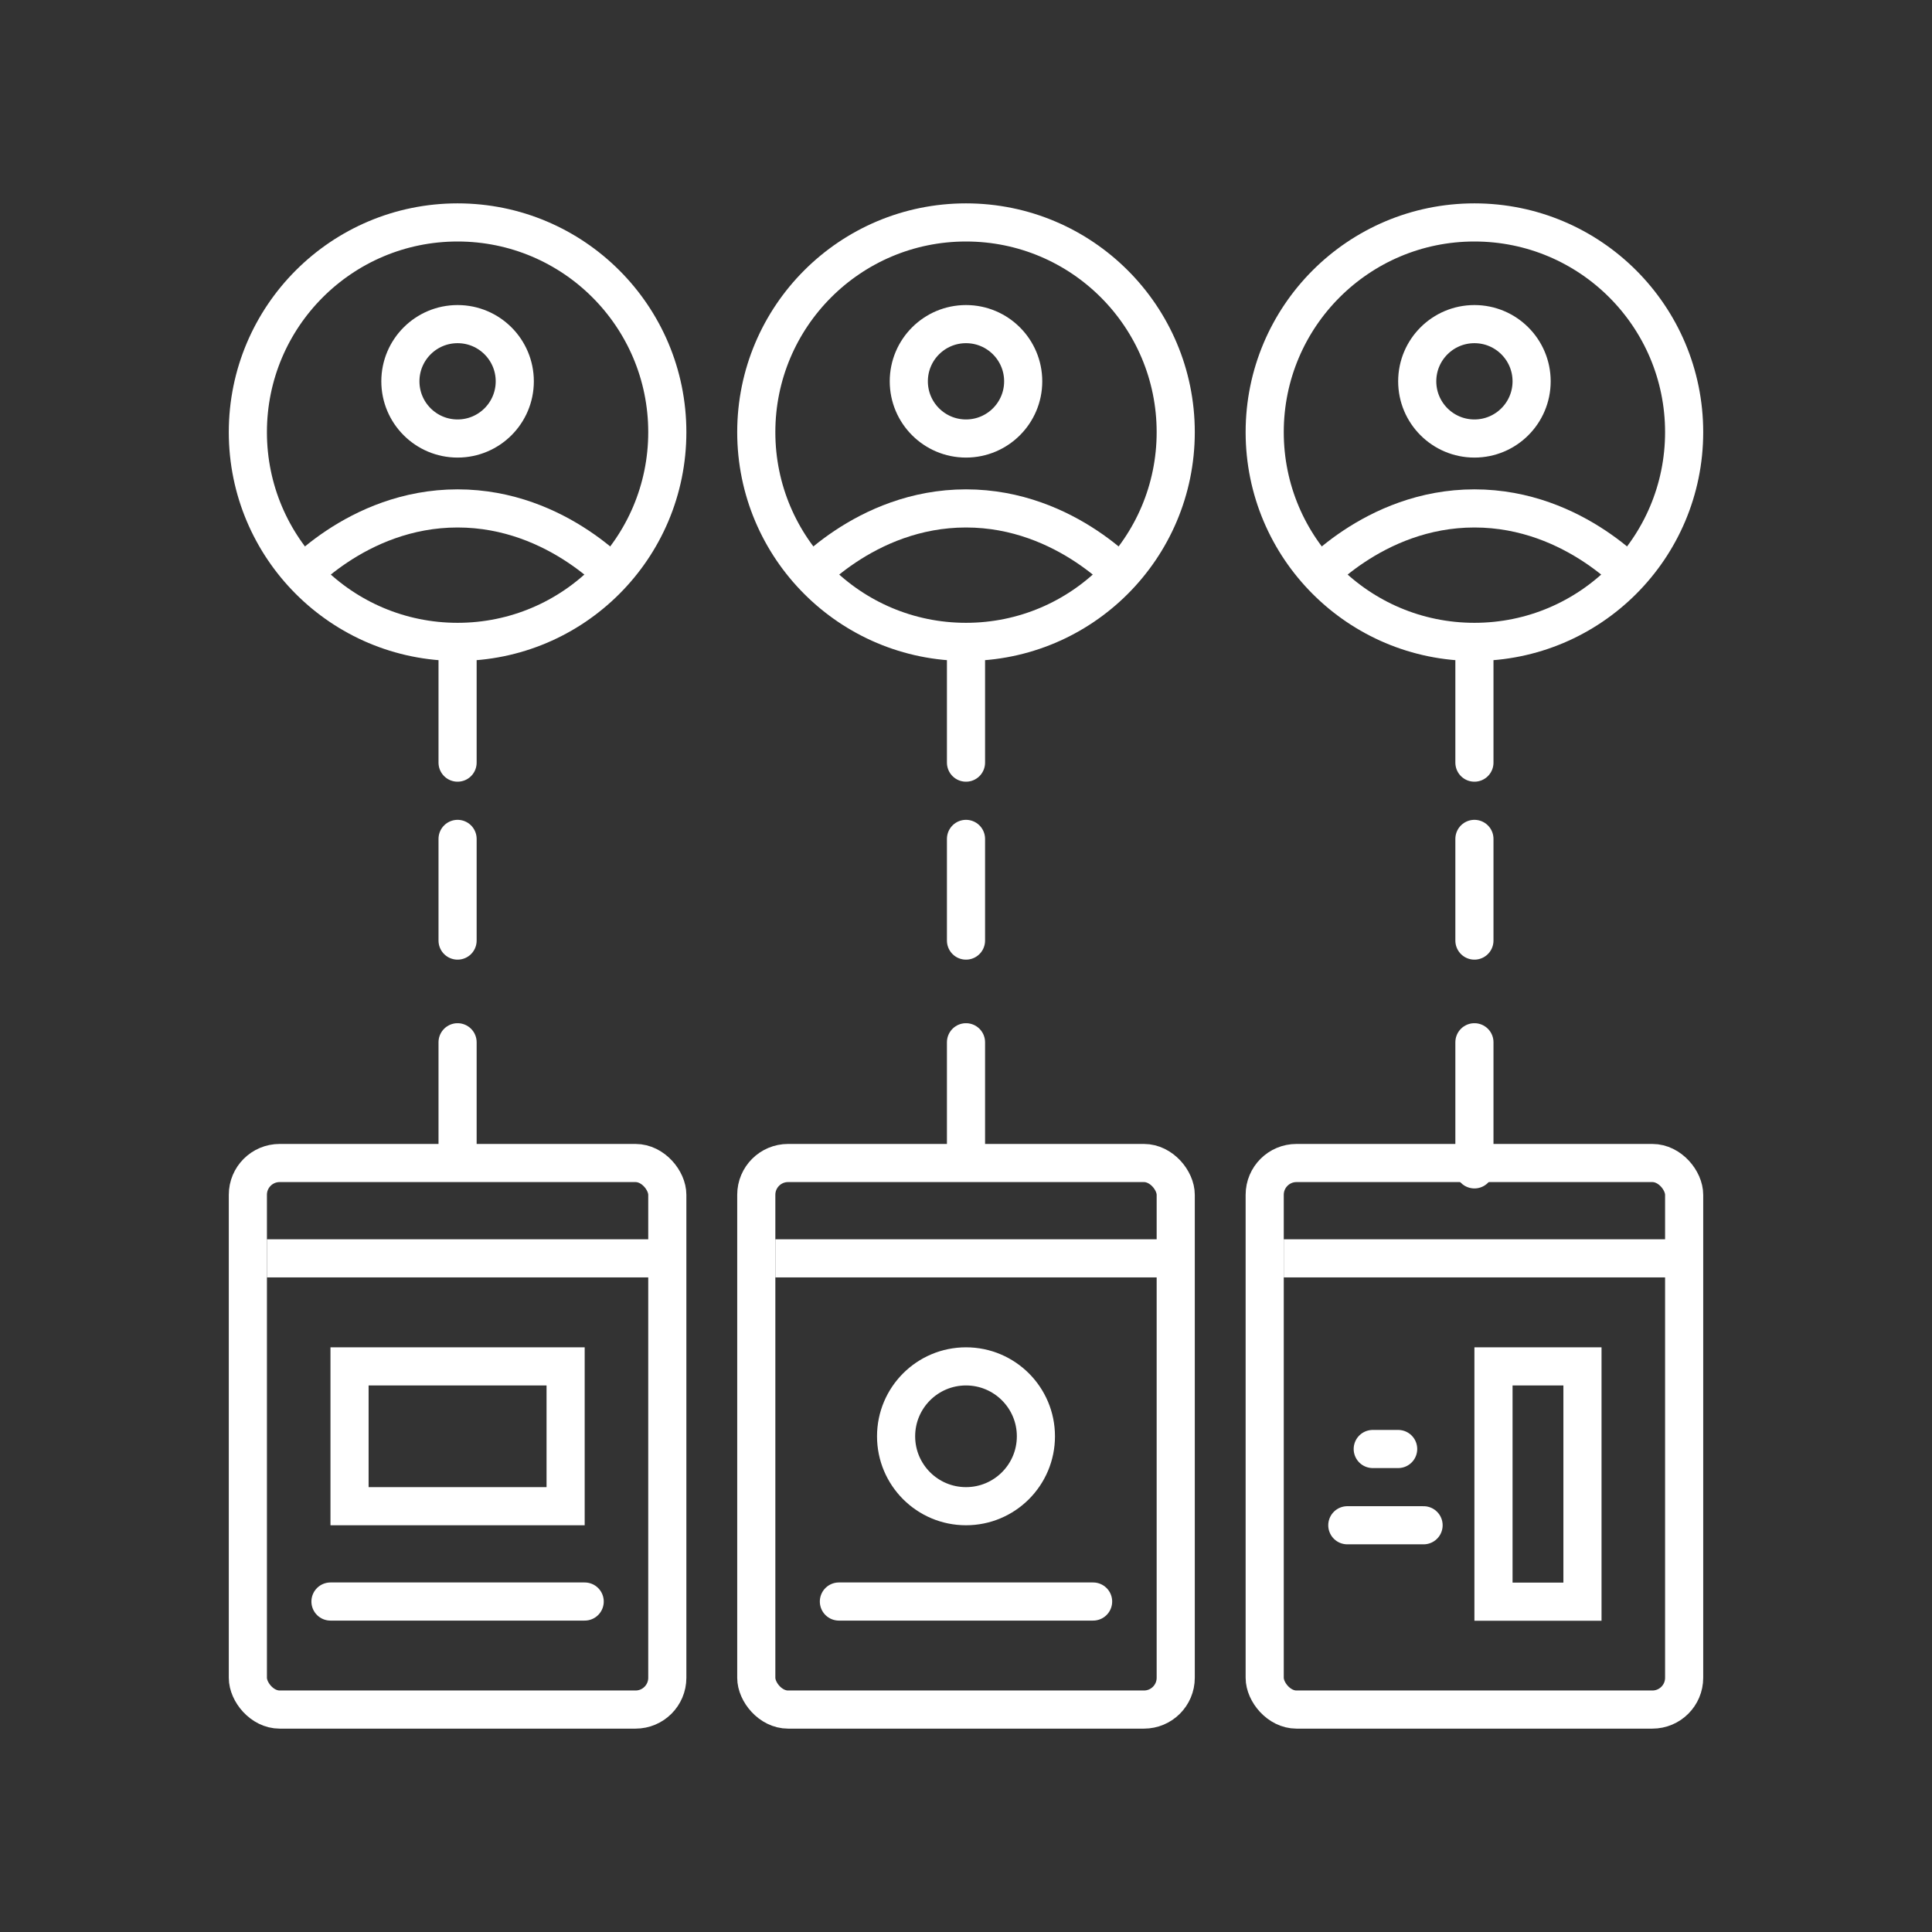
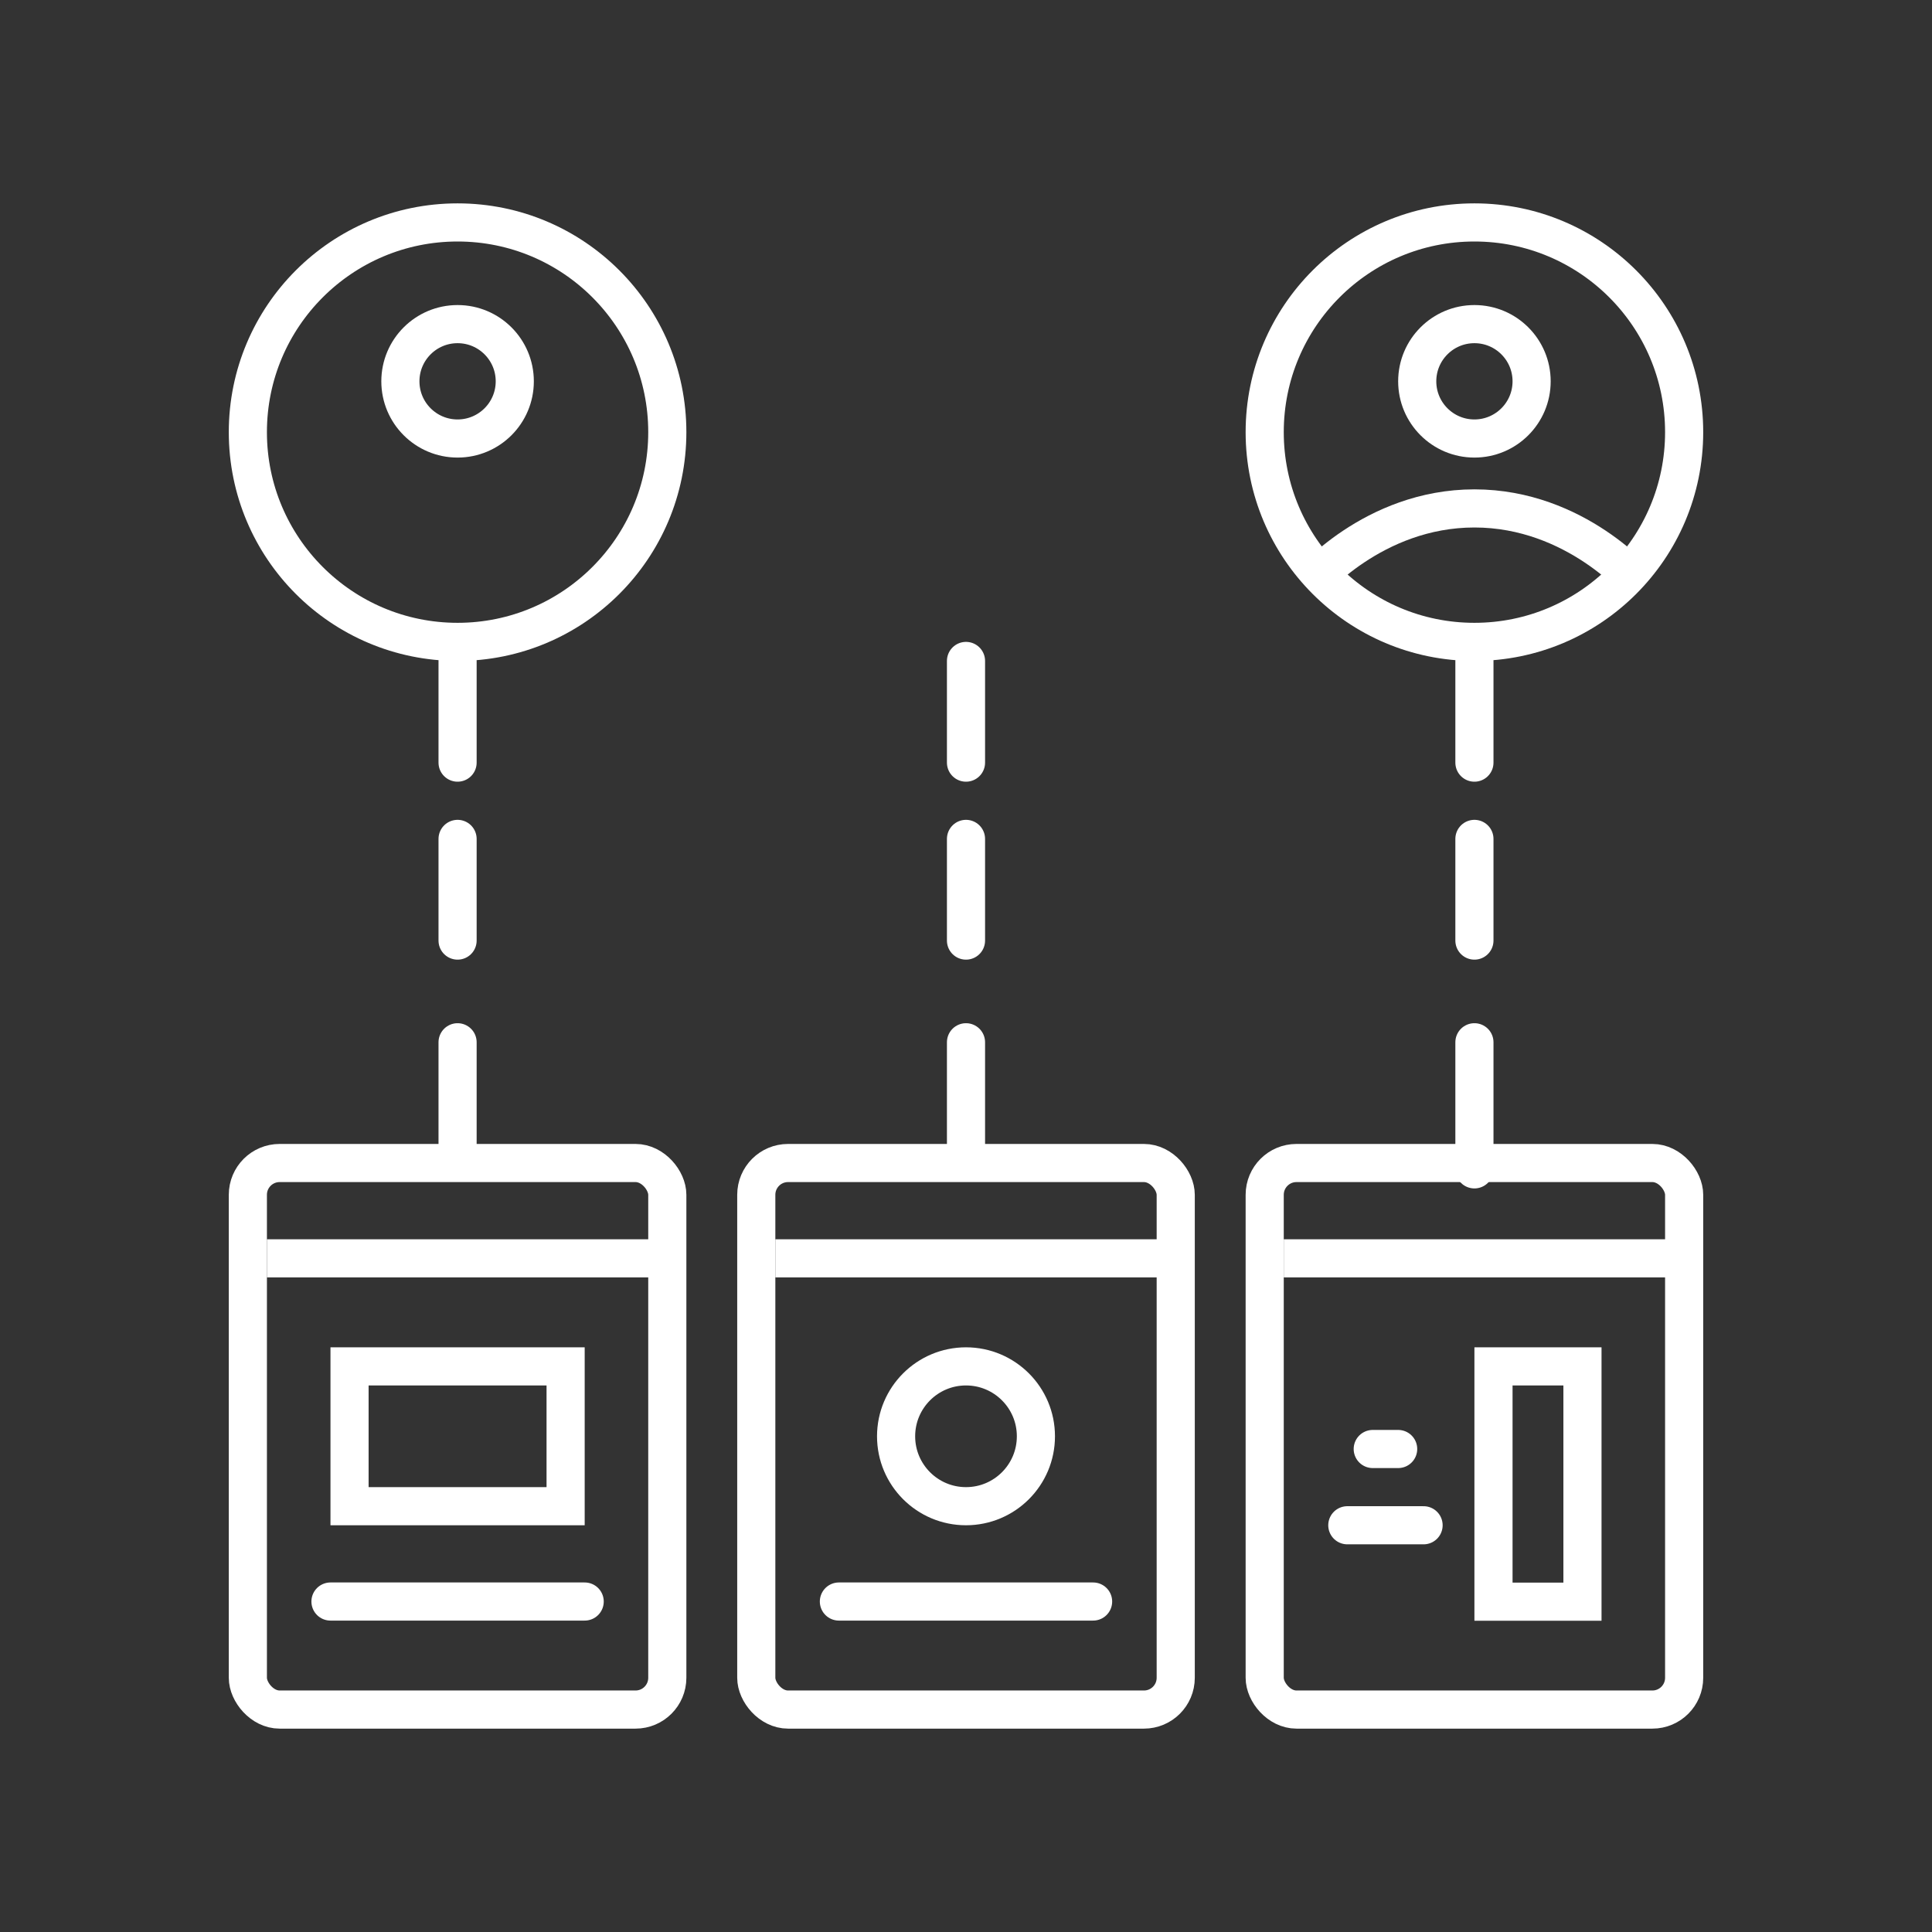
<svg xmlns="http://www.w3.org/2000/svg" width="76" height="76" viewBox="0 0 76 76" fill="none">
  <rect x="0" y="0" width="76" height="76" fill="#333333" stroke="none" />
  <circle cx="18" cy="17" r="8.25" stroke="white" stroke-width="1.5" />
-   <path d="M11.5 23C11.5 23 14 20 18 20C22 20 24.5 23 24.5 23" stroke="white" stroke-width="1.5" />
  <circle cx="18" cy="15" r="2.25" stroke="white" stroke-width="1.5" />
  <path d="M18 26V30" stroke="white" stroke-width="1.5" stroke-linecap="round" />
  <path d="M18 33V37" stroke="white" stroke-width="1.5" stroke-linecap="round" />
  <path d="M18 41V45" stroke="white" stroke-width="1.5" stroke-linecap="round" />
  <rect x="9.75" y="45.75" width="16.5" height="21.5" rx="1.25" stroke="white" stroke-width="1.5" />
  <rect x="13.75" y="53.75" width="8.5" height="5.5" stroke="white" stroke-width="1.5" />
  <path d="M10.5 49.5H26" stroke="white" stroke-width="1.5" />
  <path d="M13 63H23" stroke="white" stroke-width="1.5" stroke-linecap="round" />
-   <circle cx="38" cy="17" r="8.25" stroke="white" stroke-width="1.5" />
-   <path d="M31.5 23C31.5 23 34 20 38 20C42 20 44.5 23 44.5 23" stroke="white" stroke-width="1.5" />
-   <circle cx="38" cy="15" r="2.25" stroke="white" stroke-width="1.5" />
  <path d="M38 26V30" stroke="white" stroke-width="1.5" stroke-linecap="round" />
  <path d="M38 33V37" stroke="white" stroke-width="1.5" stroke-linecap="round" />
  <path d="M38 41V45" stroke="white" stroke-width="1.5" stroke-linecap="round" />
  <rect x="29.75" y="45.75" width="16.5" height="21.5" rx="1.25" stroke="white" stroke-width="1.5" />
  <path d="M30.5 49.5H46" stroke="white" stroke-width="1.5" />
  <circle cx="38" cy="56.5" r="2.75" stroke="white" stroke-width="1.5" />
  <path d="M33 63H43" stroke="white" stroke-width="1.5" stroke-linecap="round" />
  <circle cx="58" cy="17" r="8.25" stroke="white" stroke-width="1.5" />
  <path d="M51.5 23C51.5 23 54 20 58 20C62 20 64.5 23 64.5 23" stroke="white" stroke-width="1.5" />
  <circle cx="58" cy="15" r="2.25" stroke="white" stroke-width="1.5" />
  <path d="M58 26V30" stroke="white" stroke-width="1.5" stroke-linecap="round" />
  <path d="M58 33V37" stroke="white" stroke-width="1.5" stroke-linecap="round" />
  <path d="M58 41V46" stroke="white" stroke-width="1.5" stroke-linecap="round" />
  <rect x="49.75" y="45.75" width="16.5" height="21.5" rx="1.25" stroke="white" stroke-width="1.5" />
  <path d="M58.75 53.75H62.25V63.006H58.75V53.75Z" stroke="white" stroke-width="1.5" />
  <path d="M50.5 49.5H66" stroke="white" stroke-width="1.5" />
  <path d="M53 60H56" stroke="white" stroke-width="1.5" stroke-linecap="round" />
  <path d="M54 57H55" stroke="white" stroke-width="1.5" stroke-linecap="round" />
</svg>